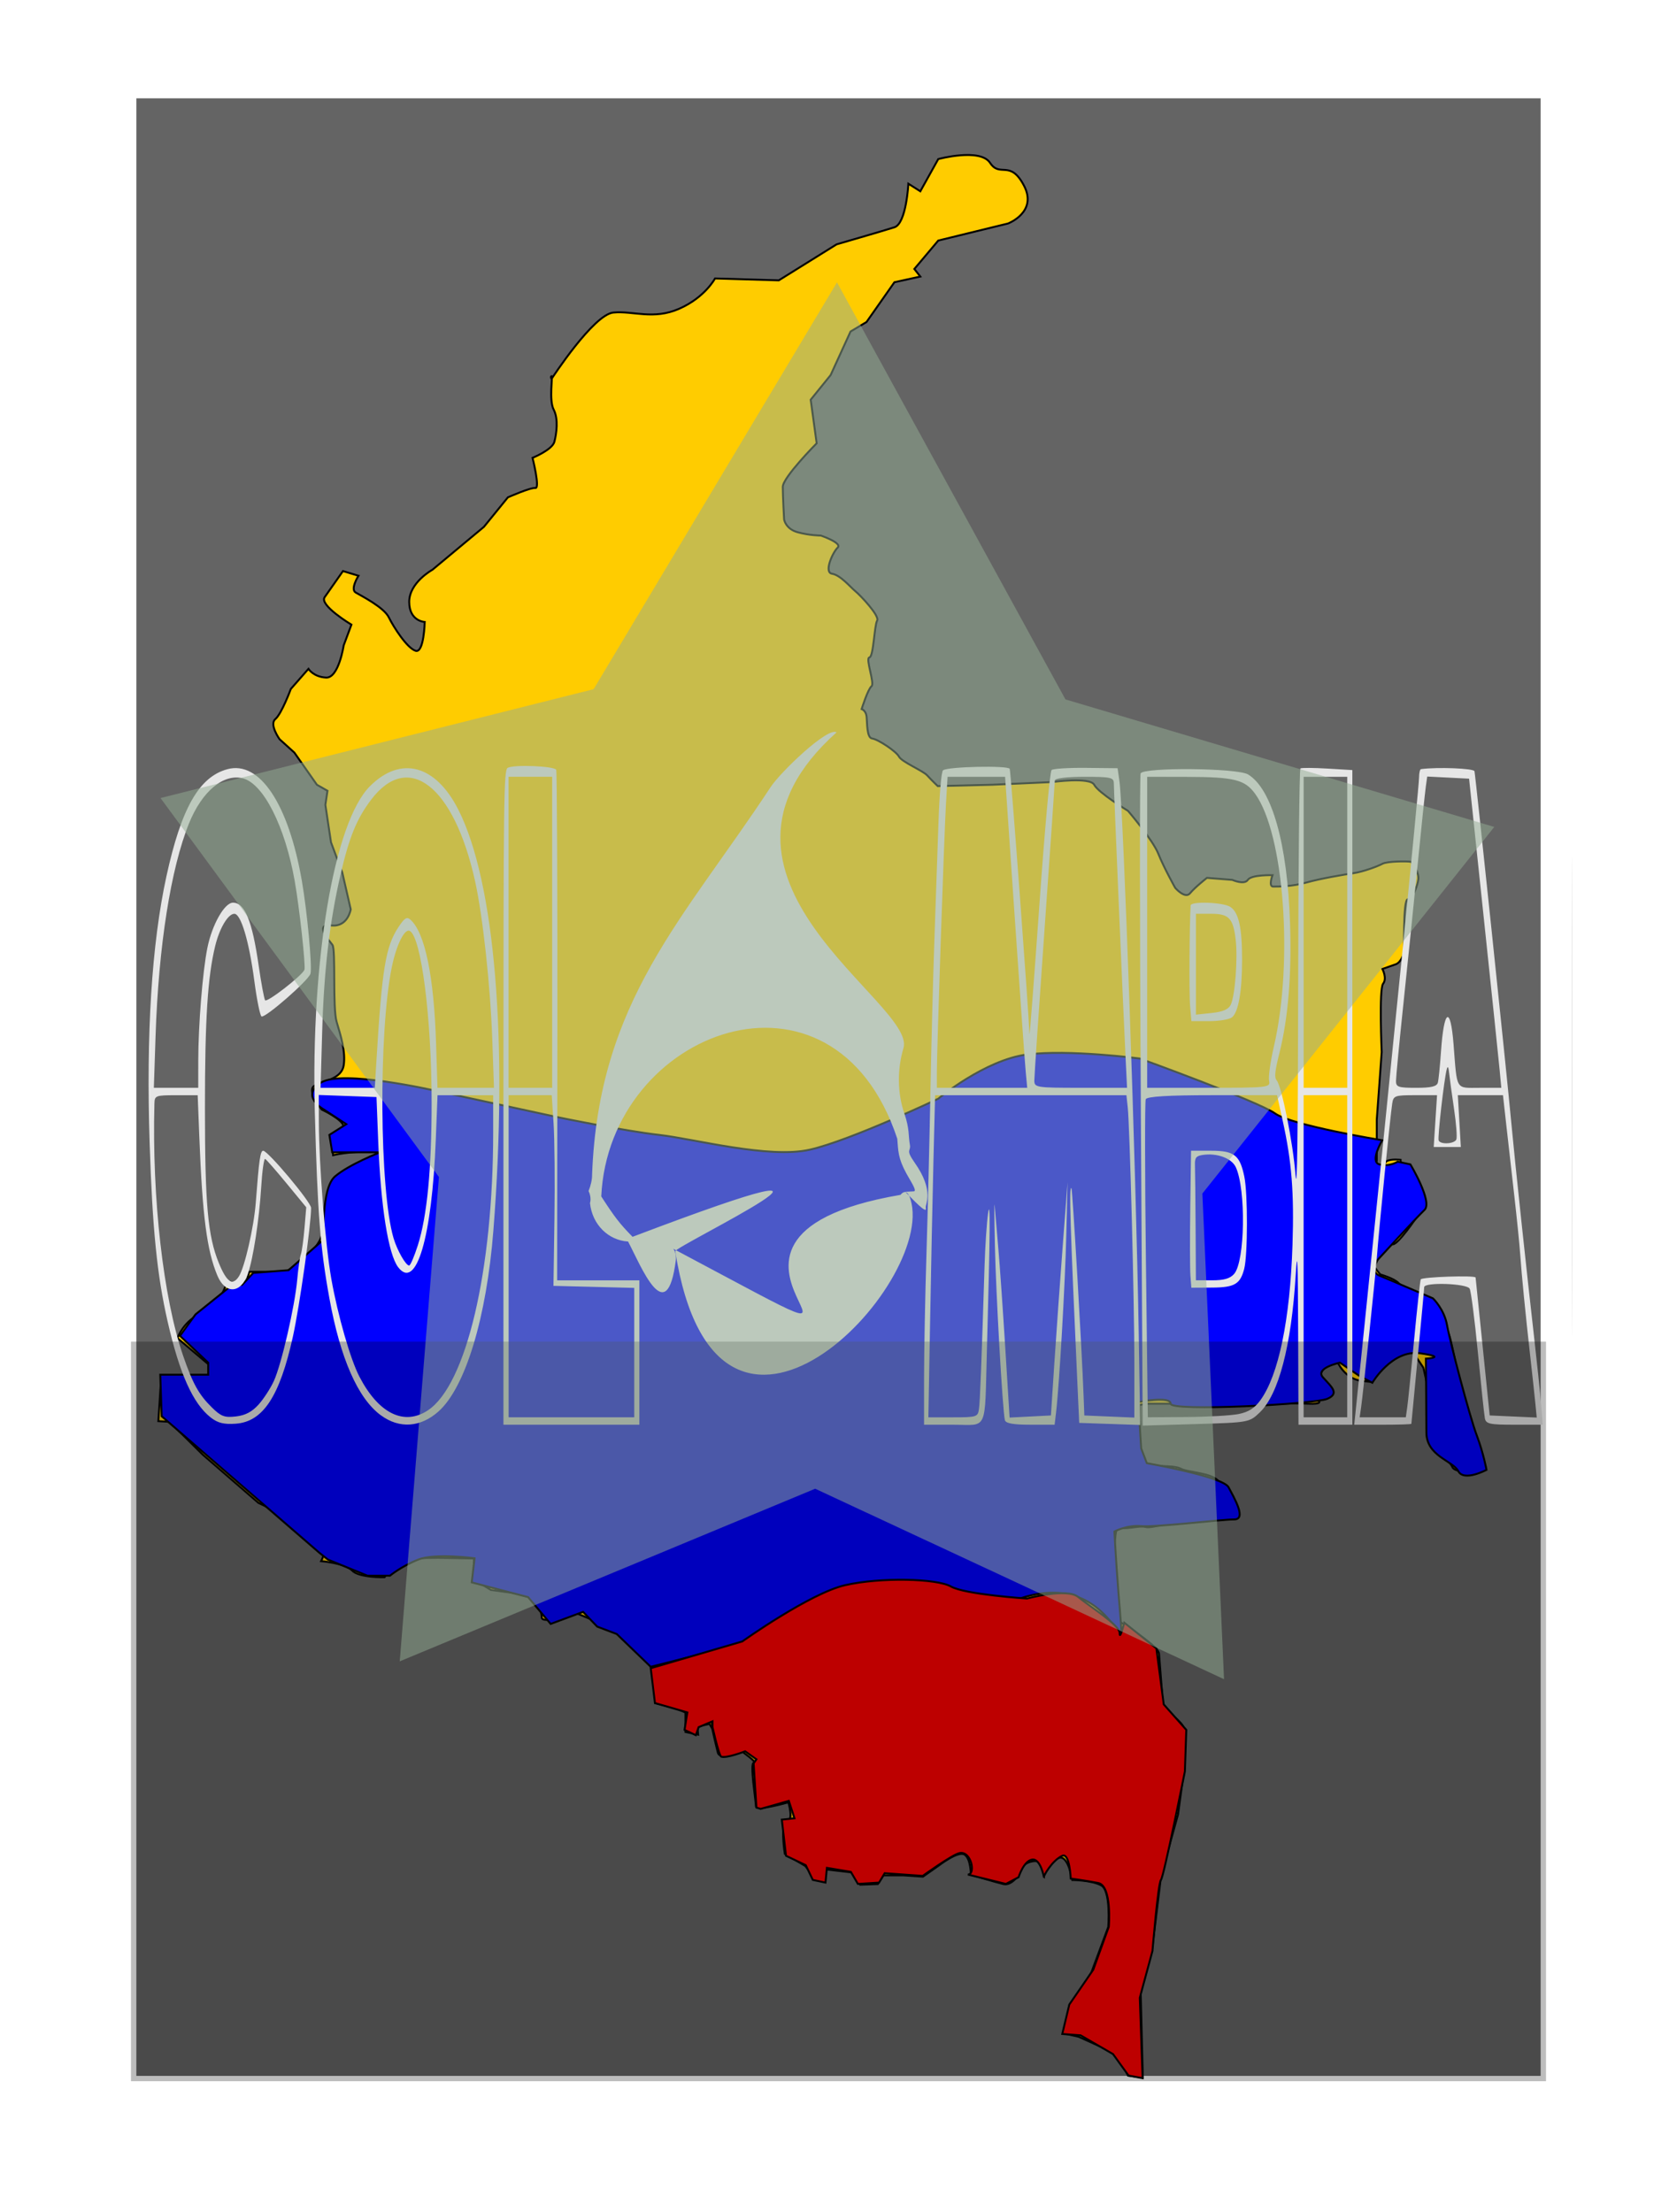
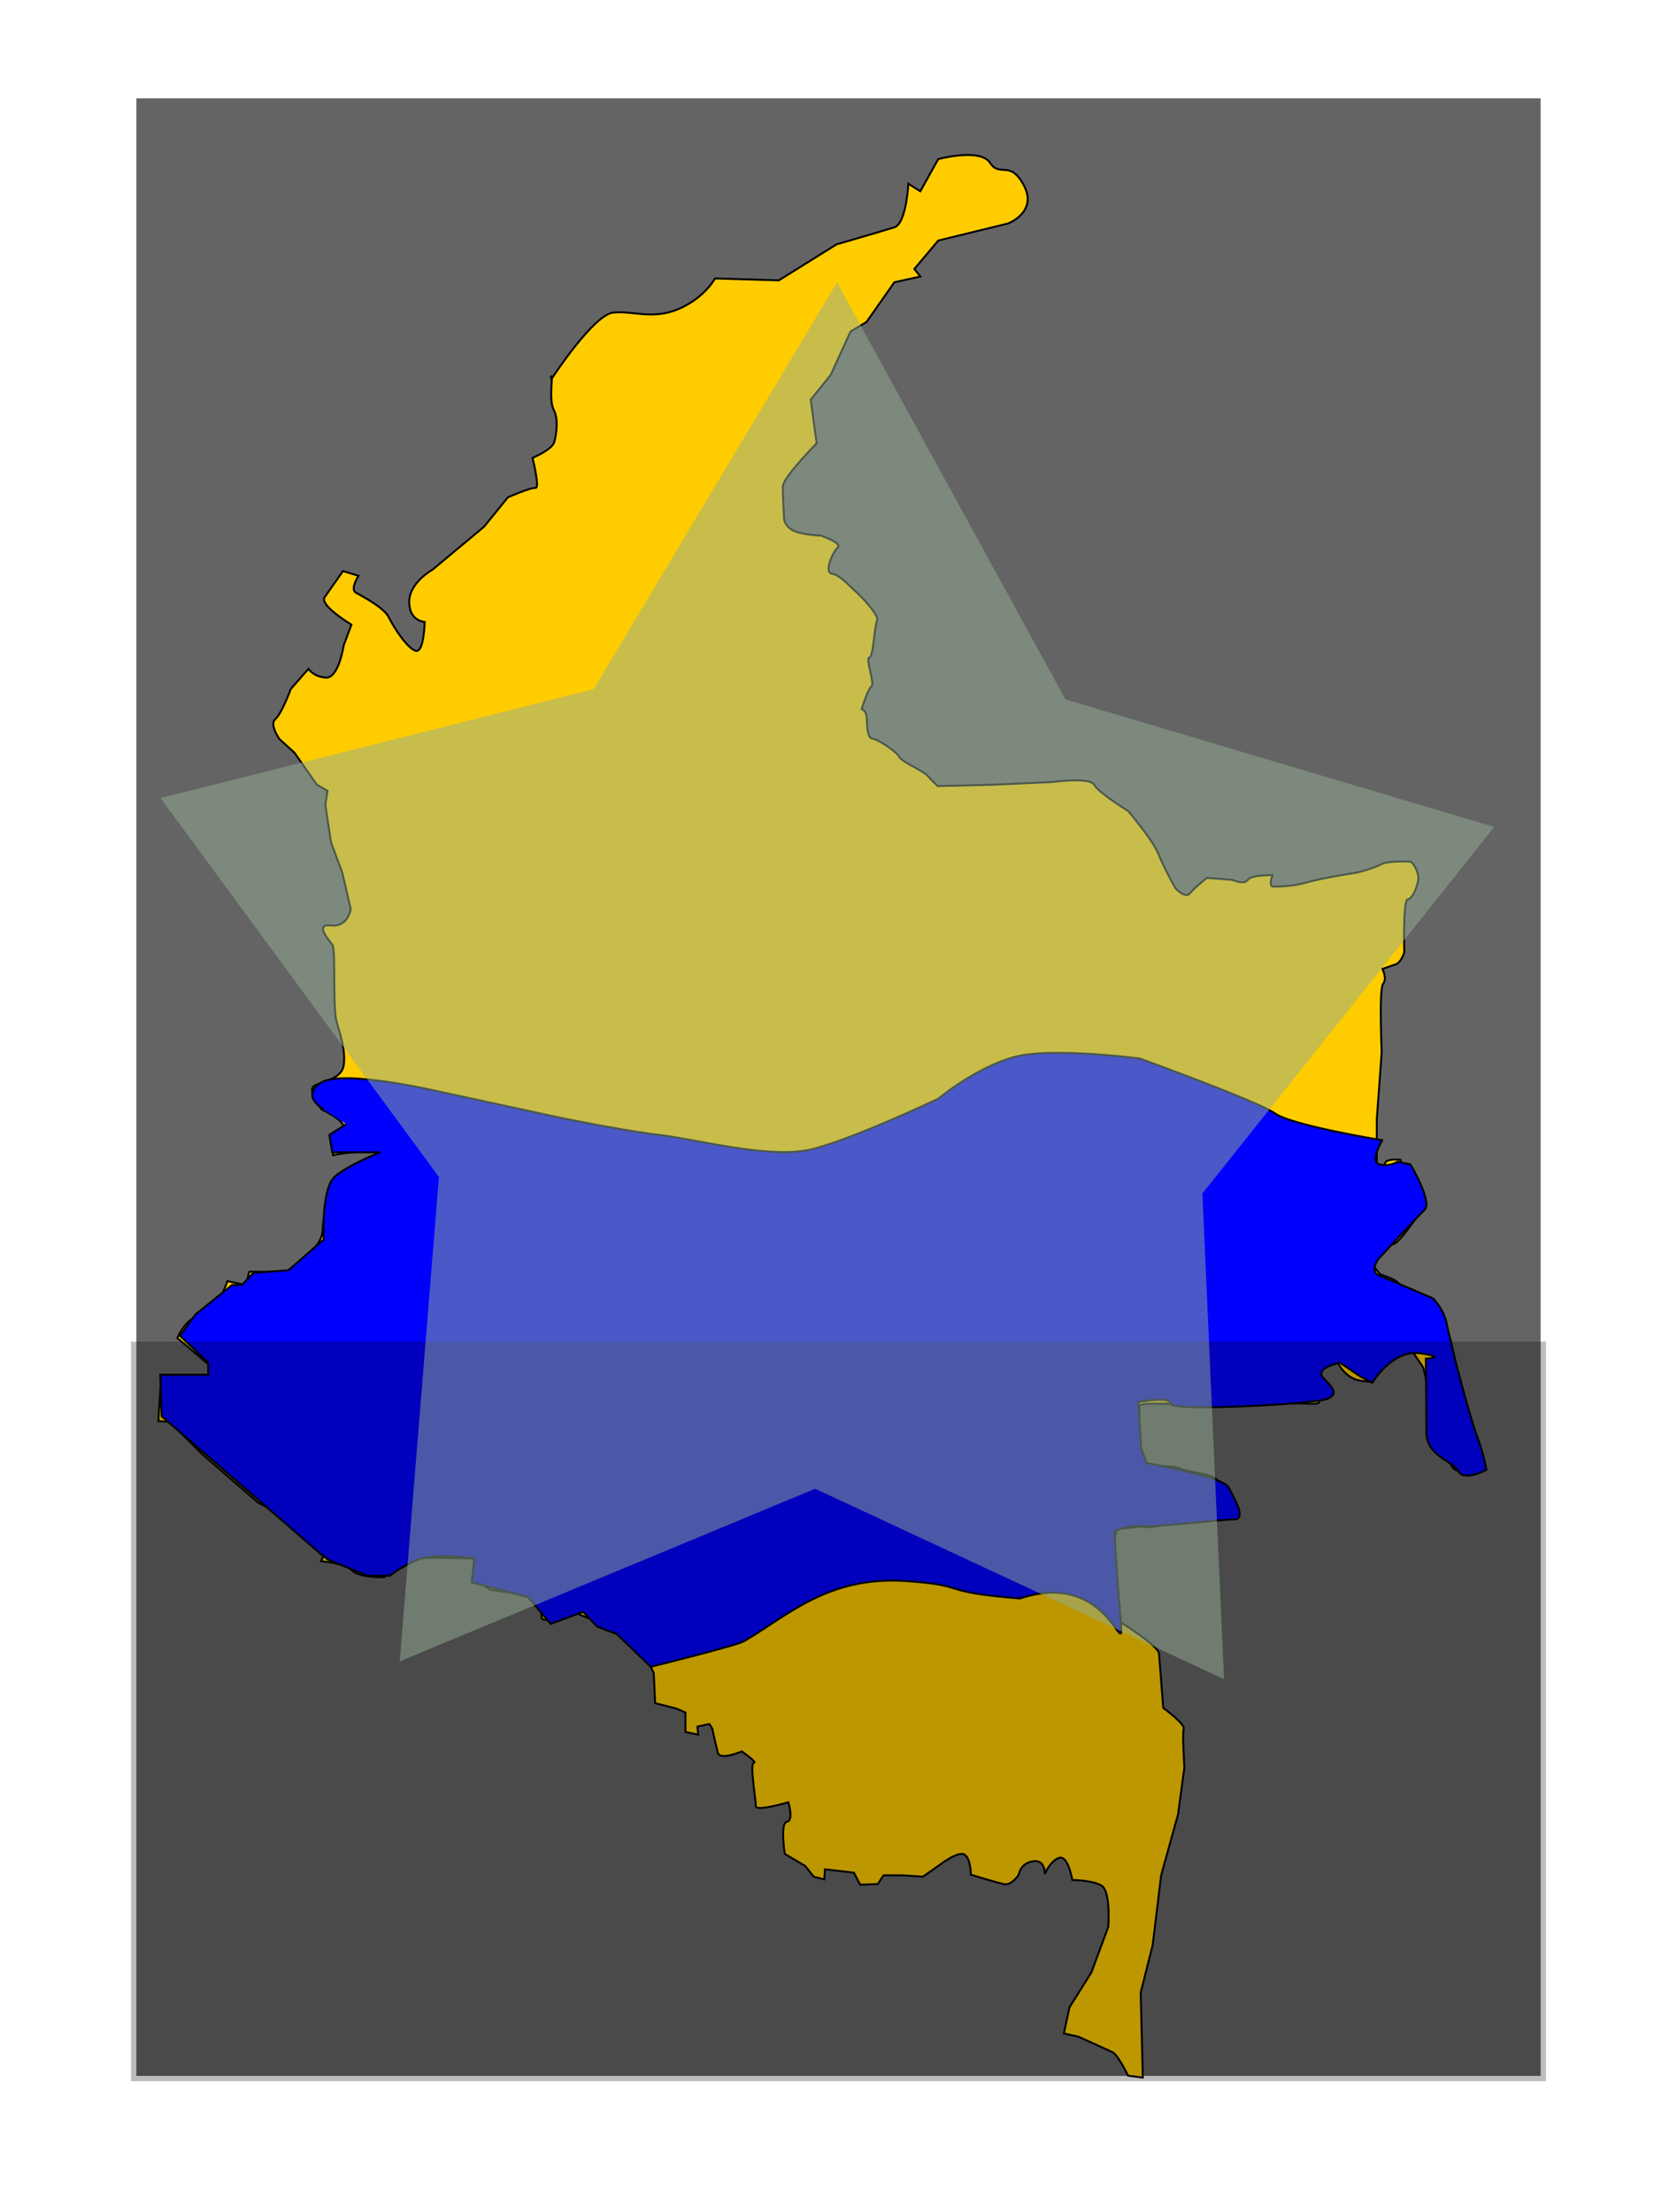
<svg xmlns="http://www.w3.org/2000/svg" xmlns:ns1="http://sodipodi.sourceforge.net/DTD/sodipodi-0.dtd" xmlns:ns2="http://www.inkscape.org/namespaces/inkscape" id="svg2" ns1:docname="_svgclean2.svg" viewBox="0 0 893.94 1179.4" version="1.1" ns2:version="0.48.3.1 r9886">
  <defs id="defs4">
    <filter id="filter3840" height="1.354" width="1.185" color-interpolation-filters="sRGB" y="-.177" x="-.093" ns2:collect="always">
      <feGaussianBlur id="feGaussianBlur3842" stdDeviation="29.094" ns2:collect="always" />
    </filter>
    <filter id="filter3872" ns2:collect="always" color-interpolation-filters="sRGB">
      <feGaussianBlur id="feGaussianBlur3874" stdDeviation="21.841" ns2:collect="always" />
    </filter>
  </defs>
  <ns1:namedview id="base" bordercolor="#666666" ns2:pageshadow="2" ns2:guide-bbox="true" ns2:snap-page="false" pagecolor="#ffffff" ns2:window-maximized="0" ns2:zoom="0.35" ns2:window-x="0" ns2:window-height="645" showgrid="false" borderopacity="1.0" ns2:current-layer="layer1" ns2:cx="7.1591345" ns2:cy="732.23065" showguides="true" ns2:window-y="0" ns2:window-width="674" ns2:pageopacity="0.0" ns2:document-units="px" />
  <g id="layer1" ns2:label="Capa 1" ns2:groupmode="layer" transform="translate(69.825 54.341)">
    <rect id="rect3064" style="opacity:.78;filter:url(#filter3872);fill:#000000" height="1054.3" width="748.57" y="-1.923" x="2.857" />
    <g id="g3893" transform="translate(702.86,-362.86)">
      <g id="g3889">
        <path id="path3023" style="stroke:#000000;stroke-width:1.026px;fill:#ffcc00" ns2:connector-curvature="0" d="m-478.66 510.51s22.312-34.345 32.937-35.355c10.625-1.01 21.25 4.041 35.062-2.02s19.125-16.162 19.125-16.162l34 1.01 30.812-19.193s24.437-7.071 30.812-9.091c6.375-2.02 7.437-23.234 7.437-23.234l6.375 4.041 9.562-17.173s22.312-6.061 27.625 2.02c5.312 8.081 10.625-2.02 18.062 12.122 7.437 14.142-8.5 20.203-8.5 20.203l-37.187 9.091-12.75 15.152 3.187 4.041-13.812 3.03-14.875 21.213-8.5 5.051-10.625 23.234-10.625 13.132 3.188 23.234s-18.062 18.183-18.062 23.234c0 5.051 0.706 17.374 0.706 17.374s0.751 5 7.137 6.786 12.396 1.786 12.396 1.786 11.645 3.929 9.015 6.429-7.513 13.214-3.005 13.929c4.508 0.714 9.767 7.143 12.396 9.286 2.63 2.143 13.148 13.214 11.645 15.714-1.503 2.5-1.878 19.286-4.132 19.643-2.254 0.357 3.005 13.929 1.127 15.357-1.878 1.429-5.259 12.143-5.259 12.143s2.254 0.714 2.63 3.929c0.376 3.214 0 11.429 3.005 11.786 3.005 0.357 12.772 6.786 14.275 9.643 1.503 2.857 12.772 7.5 15.026 10 2.254 2.5 5.635 5.714 5.635 5.714l28.925-0.714 31.93-1.429s20.285-2.857 22.539 1.429c2.254 4.286 18.031 13.929 18.031 13.929s13.148 15.357 16.153 22.857c3.005 7.5 9.015 18.214 9.015 18.214s5.259 6.071 7.889 2.857c2.63-3.214 9.015-8.214 9.015-8.214l13.523 1.071s6.386 2.857 8.264 0c1.878-2.857 13.148-2.5 13.148-2.5s-2.254 6.071 0.376 6.071 10.142 0 17.655-2.143c7.513-2.143 20.285-4.286 25.168-5 4.883-0.714 12.772-3.571 15.401-5 2.63-1.429 13.523-1.429 15.026-1.071 1.503 0.357 4.508 6.071 4.132 9.286-0.376 3.214-3.005 10.714-5.635 10.714s-1.878 28.214-1.878 28.214-1.503 5.357-4.508 6.429c-3.005 1.071-7.137 2.5-7.137 2.5s2.63 5 0.376 7.857c-2.254 2.857-0.751 36.429-0.751 36.429l-2.63 36.071v21.786l-1.127 5.714 6.386-0.714s-2.254-3.214 0-4.643 7.889-0.714 7.889-0.714-0.751 0-0.376 3.571c0.376 3.571 5.635 8.571 5.635 11.071 0 2.5 6.762 9.286 4.508 13.214-2.254 3.929-11.645 17.143-14.275 17.143-2.63 0-9.391 7.5-12.021 7.143-2.63-0.357 5.259 8.929 5.259 8.929s7.513 2.143 9.767 4.643 13.523 7.143 13.523 9.286 10.518 5.714 14.275 21.429c3.756 15.714 8.64 43.214 8.64 46.428 0 3.214 5.635 8.214 5.635 10.357 0 2.143 1.503 13.929-0.751 13.571-2.254-0.357-11.645 0-12.772-3.214-1.127-3.214-15.777-14.643-13.148-17.5 2.63-2.857 0.376-14.643 0.376-20 0-5.357-2.63-15.357-2.63-15.357l-5.259-7.857s-7.513-2.143-9.767 1.429-15.777 13.571-15.777 13.571 7.513 1.071-1.878 0c-9.391-1.071-13.148-10.357-13.148-10.357l-5.259 1.786s-4.132 2.857-4.508 8.929c-0.376 6.071 0 10.357 0 10.357s1.878 1.786-5.635 1.429-39.067-0.357-39.067-0.357l-23.666 0.357h-24.041l-3.381 0.714 0.376 21.786s-3.005 9.643 0.751 10.357c3.756 0.714 17.28-0.357 21.036 1.786 3.756 2.143 18.782 2.143 20.66 7.857 1.878 5.714 3.005 14.643 3.005 14.643s-11.645 5-17.655 4.643c-6.01-0.357-21.412 5-24.793 3.929-3.381-1.071-12.396 2.143-14.275-0.357-1.878-2.5-3.005 18.572-3.005 18.572l0.751 24.643-0.376 5.714s23.666 14.286 24.041 18.929c0.376 4.643 2.254 28.929 2.254 28.929s11.645 8.571 10.894 11.071c-0.751 2.5 0.376 20.714 0.376 20.714l-3.381 25-9.015 32.5-4.508 37.143-6.386 25.357 1.127 45.357-7.889-1.071s-5.259-11.071-8.264-12.5c-3.005-1.429-18.031-8.214-18.031-8.214l-7.889-1.786 3.005-13.928 11.645-18.571 9.015-24.286s1.503-19.286-3.756-22.143c-5.259-2.857-15.401-2.857-15.401-2.857s-2.254-13.572-7.137-11.786c-4.883 1.786-7.513 8.571-7.513 8.571s0.376-7.857-6.386-6.786c-6.762 1.071-7.513 7.143-7.513 7.143s-3.756 6.072-8.264 5c-4.508-1.071-17.28-5-17.28-5s0-8.572-3.381-10.714c-3.381-2.143-13.523 5.714-13.523 5.714l-8.64 6.072-10.518-0.714h-10.518l-3.005 4.643-9.391 0.357-3.381-6.429-15.401-1.786-0.376 5.357-5.635-1.429-4.508-5.714-10.894-6.429s-2.63-16.429 1.127-17.143c3.756-0.714 0.751-10.357 0.751-10.357s-17.28 5-17.28 2.143c0-2.857-3.381-23.214-1.127-23.214s-6.386-6.072-6.386-6.072-11.645 5-12.772 0.714c-1.127-4.286-3.005-12.857-3.005-12.857l-1.503-2.5-6.386 1.429 0.376 4.286-6.762-1.429v-10.357l-4.883-2.143-11.269-2.857-0.751-16.072-6.762-13.928-24.041-13.572-10.142-4.286s-18.782 6.071-18.782 2.143c0-3.929-3.381-11.429-3.381-11.429l-23.666-3.214-9.391-5.714 0.376-11.071-19.158-0.357-21.787 0.357-6.762 10s-13.523 0.357-17.28-3.571c-3.756-3.929-16.528-5-16.528-5s6.386-12.5-1.127-15.714c-7.513-3.214-32.306-15.357-32.306-15.357l-29.676-25.714-17.655-17.5-6.01-0.357 1.503-23.214 25.168-1.071 0.376-5.714-16.904-14.286s3.756-10 13.148-13.214c9.391-3.214 13.523-17.143 13.523-17.143l9.767 2.143 1.878-7.143h19.534s19.158-11.429 19.534-21.786c0.376-10.357 4.508-26.786 9.767-30 5.259-3.214 17.28-10 17.28-10s10.518-1.786-1.127-2.143c-11.645-0.357-20.285 1.786-20.285 1.786l-0.751-10s7.137-1.429 6.386-5.357c-0.751-3.929-11.645-8.929-11.645-8.929s-8.64-10.357-3.756-12.857 14.275-3.571 15.401-10.714c1.127-7.143-1.503-15.714-3.756-23.214s-0.376-38.571-2.254-41.071c-1.878-2.5-9.767-11.429-0.751-10.357 9.015 1.071 10.518-8.571 10.518-8.571l-4.508-19.643-6.01-16.071-3.005-20 1.127-7.5-5.635-3.214-12.021-17.143-7.889-7.143s-5.635-7.857-2.254-10.714c3.381-2.857 8.264-16.071 8.264-16.071l9.391-10.714s2.63 4.286 9.391 4.643c6.762 0.357 9.391-17.143 9.391-17.143l4.132-11.071s-17.28-10.357-14.275-14.643c3.005-4.286 9.767-13.929 9.767-13.929l8.264 2.5s-4.508 7.143-1.503 8.929c3.005 1.786 15.026 7.857 17.655 13.214 2.63 5.357 9.767 16.429 14.275 17.857 4.508 1.429 4.883-15.357 4.883-15.357s-8.264-0.357-8.264-10.714 12.396-17.143 12.396-17.143l27.422-22.857 12.772-15.714s12.021-5.357 14.65-5c2.63 0.357-1.503-16.071-1.503-16.071s10.518-4.286 11.645-8.571c1.127-4.286 2.254-12.143-0.376-17.143s-0.376-18.214-1.127-17.857c-0.751 0.357 0.008 1.476 0.008 1.476z" />
-         <path id="path2997" ns2:connector-curvature="0" ns1:nodetypes="csccsscscscsccscscsscsscscccssscccsssccssccccccccscccccccccccccccscccccc" style="stroke:#000000;stroke-width:1.026px;fill:#0000ff" d="m-600.11 900s-12.772-7.143-1.503-14.286c11.269-7.143 60.855 4.286 60.855 4.286l66.114 14.286s34.559 7.143 53.342 9.286c18.782 2.143 58.601 12.857 80.388 7.857 21.787-5 68.368-27.143 68.368-27.143s24.793-20.714 47.331-23.571c22.539-2.857 60.103 2.143 60.103 2.143s63.108 22.857 72.124 29.286c9.015 6.429 57.098 14.286 57.098 14.286s-6.762 11.429-1.503 12.857c5.259 1.429 9.767-1.429 9.767-1.429l6.762 1.429s12.021 20 7.513 24.286c-4.508 4.286-24.793 26.429-24.793 26.429s-4.508 6.429 0.751 8.571c5.259 2.143 28.549 12.143 28.549 12.143s6.01 5.714 7.513 14.286c1.503 8.572 12.021 48.572 15.777 58.572 3.756 10 5.259 18.571 5.259 18.571s-12.021 6.429-15.026 0.714c-3.005-5.714-17.022-7.929-17.022-20.786s-0.258-39.214-0.258-39.214 12.021-0.714-3.005-2.857c-15.026-2.143-25.544 15.714-25.544 15.714l-6.762-3.571-10.518-7.143s-13.523 2.857-9.015 7.857c4.508 5 9.015 8.571 2.254 11.428-6.762 2.857-83.469 6.898-83.469 2.612s-17.258-0.888-17.258-0.888l1.556 24.704 3.005 7.857s40.57 7.143 43.575 12.857c3.005 5.714 9.767 17.143 3.005 17.143-6.762 0-42.072 4.286-49.585 3.571-7.513-0.714-14.274 2.857-14.274 2.857 6.021 110.66 12.473 14.823-50.336 35.714-45.078-3.571-26.018-6.92-60.855-9.286-42.072-2.857-63.86 19.286-86.398 32.143-4.074 2.324-49.585 13.571-49.585 13.571l-18.122-17.475-10.427-3.954-7.513-7.857-17.28 6.428-12.021-14.286-30.052-7.857 1.503-12.857s-21.036-2.857-30.052 0.714c-9.016 3.571-15.026 8.572-15.026 8.572h-12.021l-21.036-8.572-4.508-3.571-84.145-72.857-0.751-22.143h25.544l-0-6.429-15.026-14.286 8.264-11.429 19.534-15.714h5.259l6.01-6.429 18.782-1.429 18.782-16.429s-1.502-27.143 6.01-33.571c7.513-6.429 24.041-12.857 24.041-12.857h-20.285l-5.259 0-1.503-9.286 9.015-5.714z" />
+         <path id="path2997" ns2:connector-curvature="0" ns1:nodetypes="csccsscscscsccscscsscsscscccssscccsssccssccccccccscccccccccccccccscccccc" style="stroke:#000000;stroke-width:1.026px;fill:#0000ff" d="m-600.11 900s-12.772-7.143-1.503-14.286c11.269-7.143 60.855 4.286 60.855 4.286l66.114 14.286s34.559 7.143 53.342 9.286c18.782 2.143 58.601 12.857 80.388 7.857 21.787-5 68.368-27.143 68.368-27.143s24.793-20.714 47.331-23.571c22.539-2.857 60.103 2.143 60.103 2.143s63.108 22.857 72.124 29.286c9.015 6.429 57.098 14.286 57.098 14.286s-6.762 11.429-1.503 12.857c5.259 1.429 9.767-1.429 9.767-1.429l6.762 1.429s12.021 20 7.513 24.286c-4.508 4.286-24.793 26.429-24.793 26.429s-4.508 6.429 0.751 8.571c5.259 2.143 28.549 12.143 28.549 12.143s6.01 5.714 7.513 14.286c1.503 8.572 12.021 48.572 15.777 58.572 3.756 10 5.259 18.571 5.259 18.571s-12.021 6.429-15.026 0.714c-3.005-5.714-17.022-7.929-17.022-20.786s-0.258-39.214-0.258-39.214 12.021-0.714-3.005-2.857c-15.026-2.143-25.544 15.714-25.544 15.714l-6.762-3.571-10.518-7.143s-13.523 2.857-9.015 7.857c4.508 5 9.015 8.571 2.254 11.428-6.762 2.857-83.469 6.898-83.469 2.612s-17.258-0.888-17.258-0.888l1.556 24.704 3.005 7.857s40.57 7.143 43.575 12.857c3.005 5.714 9.767 17.143 3.005 17.143-6.762 0-42.072 4.286-49.585 3.571-7.513-0.714-14.274 2.857-14.274 2.857 6.021 110.66 12.473 14.823-50.336 35.714-45.078-3.571-26.018-6.92-60.855-9.286-42.072-2.857-63.86 19.286-86.398 32.143-4.074 2.324-49.585 13.571-49.585 13.571l-18.122-17.475-10.427-3.954-7.513-7.857-17.28 6.428-12.021-14.286-30.052-7.857 1.503-12.857s-21.036-2.857-30.052 0.714c-9.016 3.571-15.026 8.572-15.026 8.572h-12.021l-21.036-8.572-4.508-3.571-84.145-72.857-0.751-22.143h25.544l-0-6.429-15.026-14.286 8.264-11.429 19.534-15.714h5.259l6.01-6.429 18.782-1.429 18.782-16.429s-1.502-27.143 6.01-33.571c7.513-6.429 24.041-12.857 24.041-12.857h-20.285l-5.259 0-1.503-9.286 9.015-5.714" />
      </g>
-       <path id="path3012" d="m-425.81 1197.9 48.834-14.286s36.062-25.714 54.844-30c18.782-4.286 48.834-3.571 56.347 0.714 7.513 4.286 40.57 6.429 40.57 6.429s21.256-5.837 27.267-0.837c6.01 5 22.099 14.913 22.099 19.199 0 4.286 2.474-5.505 2.474-5.505l17.097 13.694 3.939 29.878 12.021 13.571-0.751 22.143s-11.269 56.428-12.772 57.857c-1.503 1.429-4.508 37.857-4.508 37.857l-6.762 25 1.503 42.857-7.513-1.429-8.264-11.429-17.28-10-9.767-0.714 3.756-15.714 12.772-18.572 8.264-22.857s1.851-21.934-5.661-23.362c-7.513-1.429-14.623-2.352-14.623-2.352s-0.557-13.942-4.508-12.143c-5.55 2.527-10.318 11.254-9.767 11.428 0 0-1.814-10.122-6.322-9.408-4.508 0.714-7.202 9.408-7.202 9.408l-6.762 3.571-20.285-5c4.409 0 1.817-12.857-4.508-11.429-3.936 0.889-19.534 12.143-19.534 12.143l-20.285-1.429-3.005 5-11.269 0.714-3.756-6.429-12.772-2.143-0.751 7.857-6.762-1.429-3.756-7.857-10.518-5-2.254-19.286 6.762-0.714-3.005-9.286-15.026 4.286-2.254-0.714-1.503-23.572 1.503-2.143-6.01-4.286s-9.974 3.9-12.772 2.857c-1.256-0.468-5.286-18.521-5.259-18.571l-6.762 2.857-1.503 4.286-6.01-2.857 1.503-9.286-17.28-5z" ns1:nodetypes="ccsscsscccccsccccccccccscscscccsccccccccccccccccccsccccccc" style="stroke:#000000;stroke-width:1.026px;fill:#ff0000" ns2:connector-curvature="0" />
    </g>
-     <path id="path3027" ns2:connector-curvature="0" ns1:nodetypes="ssssssssssssssssssssssssssssscsssssscsssssssssssssssscccssssssssscscccssscccsssccscssssssssscccssssscccssssscccccccsccccsscccccccccccccccccccccccccccsssscssccccccccccsssssscscscsscccsssccccscccsscsssssscccsscccsscccsscssssscsccssscccsscsscsccccsssssssscccccsssscccccsscscscccccscsssscccscscscssccccccccccssscccsccssscsscsscscccsscscccccccsssccssscsssssscscsscccscccssssscccccccccsssscccscsssscsssscsscccsssssss" style="fill:#e6e6e6" d="m767.92 530.54c-0-113.99 0.165-160.91 0.366-104.27 0.201 56.64 0.202 149.9 0 207.25-0.201 57.349-0.366 11.007-0.366-102.98zm-725.41 170.84c-9.525-7.479-16.643-23.368-23.035-51.419-5.565-24.422-8.028-48.897-9.527-94.643-1.915-58.476 1.103-106.55 8.944-142.49 7.944-36.408 17.433-53.044 32.568-57.102 17.107-4.588 32.457 18.421 39.59 59.344 2.87 16.463 5.62 45.967 4.632 49.684-0.934 3.514-24.103 23.765-26.093 22.807-0.786-0.378-2.517-8.926-3.847-18.994-2.794-21.146-7.135-35.733-10.635-35.733-3.352 0-7.883 7.588-10.205 17.091-4.062 16.623-5.483 39.055-5.479 86.536 0.004 51.235 1.517 68.146 7.383 82.5 4.217 10.319 7.339 12.406 10.719 7.167 3.075-4.765 8.012-26.355 8.995-39.333 1.733-22.885 2.412-27.634 3.95-27.634 2.546 0 25.535 27.426 25.535 30.464 0 9.083-6.135 52.486-9.712 68.706-7.006 31.769-15.902 45.314-30.441 46.346-6.333 0.45-9.593-0.357-13.342-3.3zm25.423-6.824c2.716-2.99 6.424-8.696 8.242-12.679 4.049-8.875 11.194-39.925 12.442-54.071 0.505-5.727 1.374-11.746 1.931-13.374 0.557-1.628 1.431-7.949 1.943-14.045l0.93-11.084-10.369-12.602c-5.703-6.931-10.891-12.862-11.53-13.18-0.639-0.318-1.583 6.344-2.098 14.804-1.065 17.483-4.281 38.403-7.16 46.572-3.711 10.528-12.021 10.895-16.259 0.717-5.564-13.361-7.913-31.474-9.58-73.852l-0.874-22.206h-11.471c-10.949 0-11.477 0.202-11.591 4.441-1.355 50.194 4.715 103.65 15.25 134.31 5.148 14.98 8.415 20.864 15.397 27.722 4.878 4.793 6.725 5.484 12.781 4.784 5.018-0.58 8.516-2.401 12.016-6.255zm-32.072-183.26c0.015-19.04 2.294-47.393 4.839-60.194 2.459-12.367 9.129-24.188 13.65-24.188 6.333 0 10.267 9.627 13.713 33.562 1.328 9.224 2.869 17.528 3.424 18.454 0.89 1.483 19.67-13.061 20.97-16.239 0.761-1.861-2.68-33.239-5.206-47.475-5.129-28.904-16.562-51.599-27.485-54.558-10.324-2.796-21.846 6.754-28.792 23.865-9.745 24.009-16.289 65.56-17.874 113.49l-0.912 27.591h23.662zm97.381 188.94c-12.26-8.96-21.65-30.3-27.49-62.46-4.9-26.99-6.327-45.26-7.762-99.34-2.151-81.08 10.272-154.5 29.372-173.61 16.384-16.393 34.925-11.516 47.077 12.383 19.535 38.421 26.642 123.51 18.743 224.39-3.645 46.553-14.962 83.856-29.302 96.586-9.585 8.509-20.768 9.259-30.63 2.053zm24.965-2.642c20.511-13.487 34.862-74.569 34.862-148.38v-19.661h-29.666l-0.934 23.871c-2.037 52.042-10.417 80.412-20.039 67.84-5.265-6.879-9.298-32.278-10.646-67.037l-0.918-23.686-15.38-0.558-15.38-0.558 0.028 14.375c0.044 22.403 3.513 66.023 6.655 83.683 3.488 19.607 10.154 42.817 14.958 52.083 10.191 19.658 23.772 26.374 36.462 18.03zm-5.28-88.12c4.908-15.479 7.328-40.578 7.325-75.976-0.005-44.867-5.491-88.122-11.608-91.511-2.747-1.522-7.139 7.281-9.602 19.244-7.119 34.575-6.587 119.14 0.909 144.5 1.934 6.542 6.534 14.621 8.325 14.621 0.662 0 2.756-4.893 4.652-10.873zm-22.16-97.2c3.041-50.513 4.929-62.001 11.922-72.518 3.181-4.784 4.374-5.496 6.304-3.763 7.742 6.954 12.54 30.282 13.659 66.411l0.718 23.193h30.122l-0.892-25.446c-1.018-29.051-5.072-66.286-9.263-85.09-11.268-50.55-35.562-69.355-55.435-42.908-7.647 10.177-11.583 19.854-16.218 39.877-5.786 24.993-8.832 51.038-9.761 83.465l-0.862 30.101h28.904zm67.772 18.469c0-160.09 0.185-174.58 2.249-175.72 3.345-1.853 25.014-0.96 25.882 1.067 0.412 0.963 0.693 62.59 0.624 136.95l-0.125 135.2h43.828v76.98h-72.458zm69.724 136.03v-34.492l-21.532-0.544-21.532-0.544 0.518-35.789c0.285-19.684 0.078-42.556-0.458-50.827l-0.976-15.038h-22.98l0.002 85.862 0.002 85.862h66.958v-34.492zm-43.748-224.08v-82.902h-23.242v165.8h23.242zm65.593 169.27c-2.69-1.229 0.703-0.727 0.356 5.321-4.831 38.23-18.762 2.962-25.49-9.725-10.349-0.6-19.103-8.885-20.301-20.513 0.758-2.362-0.148-5.286-0.754-6.421 1.093-2.662 1.947-6.167 1.873-8.724 3.498-92.733 48.761-136.05 95.057-206.45 4.994-7.803 30.552-32.459 35.276-29.352-86.58 77.502 42.744 144.3 35.659 168.32-3.427 11.501-3.251 24.124 0.487 34.941 2.814 8.146 2.078 11.969 2.912 16.54 0.69 3.782-2.57 2.31 2.581 9.631 10.767 15.304 5.456 22.217 5.899 24.014 1.049 4.256-7.489-5.135-10.925-8.505l4.534-0.232c1.923-0.099-1.538-5.153-3.9-9.458-4.632-8.443-4.35-12.293-4.896-18.599-34.032-102.8-153.64-57.954-157.79 30.766 7.123 11.03 9.911 14.649 16.678 21.531 154.9-58.797 20.727 5.85 22.78 7.749 22.244 141.43 139.32 17.548 125.4-27.662-1.615-5.371-3.82-4.309-5.367-2.455-140.05 23.92 32.009 110.2-120.08 29.29zm55.397-243.01c-224.62 407.98-112.31 203.99 0 0zm77.251 311.1c0.005-13.842 0.586-43.819 1.294-66.617s1.645-60.992 2.084-84.876c0.439-23.884 1.369-59.857 2.066-79.941 0.697-20.084 1.692-48.758 2.21-63.72 0.563-16.25 1.55-27.748 2.451-28.555 2.206-1.977 34.745-2.695 35.563-0.784 0.592 1.383 10.128 129.59 10.51 141.29 0.073 2.241 2.42-28.191 5.215-67.627 2.955-41.695 5.705-72.259 6.572-73.032 0.819-0.731 9.075-1.249 18.346-1.15l16.857 0.18 0.962 6.729c2.129 14.885 8.902 208.4 10.272 293.5l0.804 49.905-16.251-0.558-16.251-0.558-0.902-19.738c-3.962-86.73-4.591-107.28-3.225-105.31 0.583 0.841 5.521 85.478 6.489 111.23l0.371 9.869 13.33 0.565 13.33 0.565 0.007-29.186c0.007-32.121-2.429-126.1-3.535-136.27l-0.698-6.415h-101.99l-0.877 35.036c-0.482 19.27-1.286 57.908-1.787 85.862l-0.909 50.827h13.173c12.565 0 13.202-0.205 13.796-4.441 0.566-4.034 1.323-23.461 2.983-76.547 0.324-10.346 1.151-22.782 1.839-27.634 1.318-9.292 1.161 9.531-0.61 73.092-1.224 43.928 0.782 39.477-17.796 39.477h-15.696l0.007-25.167zm54.2-162.84c-0.433-4.614-3.086-41.92-5.895-82.902l-5.108-74.513h-30.668l-0.842 14.31c-0.987 16.783-4.86 130.82-4.86 143.09v8.407h48.16zm53.16-8.882c-1.326-27.253-6.197-141.25-6.199-145.08-0.001-3.089-1.662-3.454-15.723-3.454-9.248 0-15.722 0.789-15.722 1.915 0 1.053-2.461 36.609-5.469 79.013-3.008 42.404-5.468 78.848-5.468 80.987 0 3.726 1.036 3.889 24.711 3.889h24.711zm-64.282 194.42c-1.218-5.213-4.742-66.909-5.328-93.264-0.338-15.199-0.37-24.525-0.072-20.725 0.298 3.8 1.165 14.014 1.926 22.699 0.762 8.685 2.422 32.479 3.689 52.875l2.304 37.084 11.013-0.568 11.013-0.568 1.813-27.634c0.997-15.199 2.992-43.178 4.432-62.176l2.619-34.542-0.671 28.137c-0.625 26.217-3.734 80.106-5.465 94.735l-0.759 6.415h-12.969c-9.156 0-13.138-0.725-13.545-2.467zm72.451-169.82c-0.561-95.021-0.603-173.74-0.094-174.93 1.442-3.369 51.571-2.904 57.266 0.531 12.745 7.688 20.992 36.937 22.387 79.399 0.901 27.423-1.002 50.622-5.68 69.227-2.431 9.671-2.757 12.901-1.457 14.458 2.724 3.264 8.729 33.339 10.056 50.361 0.853 10.948 1.285-19.738 1.409-100.06 0.098-63.716 0.64-116.17 1.204-116.57 0.564-0.397 7.024-0.364 14.355 0.074l13.33 0.796v349h-28.71l-0.188-48.853c-0.154-39.999-0.39-45.582-1.304-30.804-2.334 37.755-9.081 63.491-19.174 73.134-5.549 5.301-5.845 5.355-33.988 6.176l-28.391 0.827-1.02-172.76zm52.292 166.57c5.185-1.066 8.366-3.09 11.406-7.258 9.742-13.355 15.871-42.933 17.17-82.859 0.911-27.991-0.398-44.452-5.287-66.518l-2.952-13.323h-34.532c-23.493 0-34.827 0.689-35.455 2.156-0.508 1.186-0.468 39.824 0.088 85.862l1.011 83.706 20.68-0.144c11.374-0.079 23.916-0.809 27.87-1.622zm-25.839-73.733c-0.27-3.528-0.307-19.961-0.081-36.516l0.41-30.101h10.564c12.506 0 15.453 2.28 17.844 13.805 1.891 9.115 1.845 41.825-0.07 49.198-2.11 8.121-5.152 9.9-17.047 9.967l-11.129 0.063-0.491-6.415zm23.341-0.987c5.752-6.746 6.348-44.746 0.891-56.772-2.234-4.922-10.212-7.834-17.968-6.559-3.316 0.545-3.99 1.527-3.842 5.596 0.099 2.714 0.252 17.592 0.342 33.062l0.163 28.127h8.735c6.286 0 9.561-0.969 11.68-3.454zm60.246-9.376v-85.862h-23.242v171.72h23.242zm-41.648-93.533c-0.45-2.047 0.697-10.264 2.548-18.258 10.485-45.272 5.447-113.41-9.961-134.72-5.461-7.554-11.206-8.997-36.043-9.051l-21.532-0.047v165.8h32.903c31.618 0 32.871-0.145 32.085-3.723zm-42.13-40.19c-0.54-6.4-0.33-42.551 0.309-53.294 0.139-2.344 17.368-1.72 21.146 0.766 4.488 2.953 6.286 11.016 6.277 28.15-0.009 17.006-1.966 28.093-5.431 30.77-1.421 1.098-6.862 1.997-12.089 1.997h-9.505zm21.648-0.279c2.304-4.55 3.855-24.663 2.678-34.725-1.344-11.489-3.575-13.849-13.089-13.849h-8.105v53.768l8.386-0.876c5.886-0.615 8.906-1.902 10.13-4.318zm62.144-38.705v-82.902h-23.242v165.8h23.242zm4.592 254.13c0.474-4.614 2.328-22.601 4.119-39.97 14.532-140.92 29.568-291.81 29.568-296.71 0-2.365 0.461-4.362 1.025-4.438 8.766-1.177 28.137-0.421 28.513 1.114 0.573 2.336 17.256 161.62 19.641 187.53 1.812 19.679 8.266 80.334 12.287 115.47 1.429 12.485 3.019 27.807 3.534 34.049l0.937 11.35h-15.104c-13.223 0-15.186-0.43-15.76-3.454-0.361-1.9-2.033-17.666-3.715-35.036s-3.657-32.692-4.388-34.049c-1.512-2.806-24.236-3.566-24.236-0.81 0 0.911-1.538 17.566-3.417 37.01s-3.417 35.575-3.418 35.846c-0.001 0.271-6.852 0.493-15.225 0.493h-15.224zm27.398-0.987c0.42-2.985 2.066-19.196 3.659-36.023s3.18-31.261 3.527-32.075c0.554-1.298 29.077-2.261 29.245-0.987 0.036 0.271 1.739 16.926 3.785 37.01l3.719 36.516 12.543 0.566 12.543 0.566-0.732-7.474c-0.402-4.111-1.584-15.024-2.626-24.252-2.609-23.106-4.738-44.692-5.452-55.268-0.33-4.885-1.766-19.097-3.191-31.582s-3.359-29.583-4.297-37.997l-1.706-15.297h-24.062l0.802 13.817 0.802 13.817h-14.461l0.889-13.817 0.889-13.817h-11.604c-10.919 0-11.645 0.262-12.29 4.441-1.081 6.999-7 66.322-8.223 82.408-0.708 9.317-7.361 72.64-8.347 79.447l-0.786 5.428h24.608zm26.16-142.69c0.488-1.139-0.063-8.467-1.224-16.284-1.161-7.817-2.338-16.434-2.616-19.148-0.342-3.342-0.755-3.979-1.277-1.974-1.462 5.609-4.956 36.424-4.303 37.949 0.974 2.275 8.397 1.847 9.421-0.543zm-9.854-30.296c0.403-1.517 1.157-8.962 1.674-16.543 1.554-22.763 5.062-24.825 6.696-3.935 1.963 25.099 0.844 23.237 13.965 23.237h11.497l-0.883-9.376c-0.486-5.157-4.352-42.24-8.592-82.408l-7.709-73.032-11.158-0.57-11.159-0.57-0.766 5.505c-0.421 3.028-2.352 21.493-4.291 41.034s-5.339 52.767-7.557 73.835-4.032 39.943-4.032 41.944c0 3.228 1.217 3.639 10.791 3.639 7.98 0 10.982-0.719 11.524-2.759z" />
    <rect id="rect3066" style="opacity:.511;filter:url(#filter3840);fill:#000000" height="394.29" width="754.29" y="660.93" x="2.7248e-7" />
    <path id="path3876" style="opacity:.511;fill:#93ac93" ns1:type="star" ns1:sides="5" ns2:transform-center-x="-2.2862422" ns1:r1="424.8313" ns1:r2="243.1707" ns2:transform-center-y="-36.681077" ns1:arg1="0.96227422" ns1:arg2="1.5905927" transform="matrix(.88 0 0 .963 157.74 231.93)" ns2:randomized="0" ns1:cy="283.79074" ns1:cx="240" ns2:rounded="0" ns2:flatsided="false" d="m482.86 632.36-247.67-105.45-251.65 95.57 23.749-268.14-168.65-209.8 262.35-60.269 147.42-225.23 138.39 230.89 259.76 70.6-176.82 202.97z" />
  </g>
</svg>